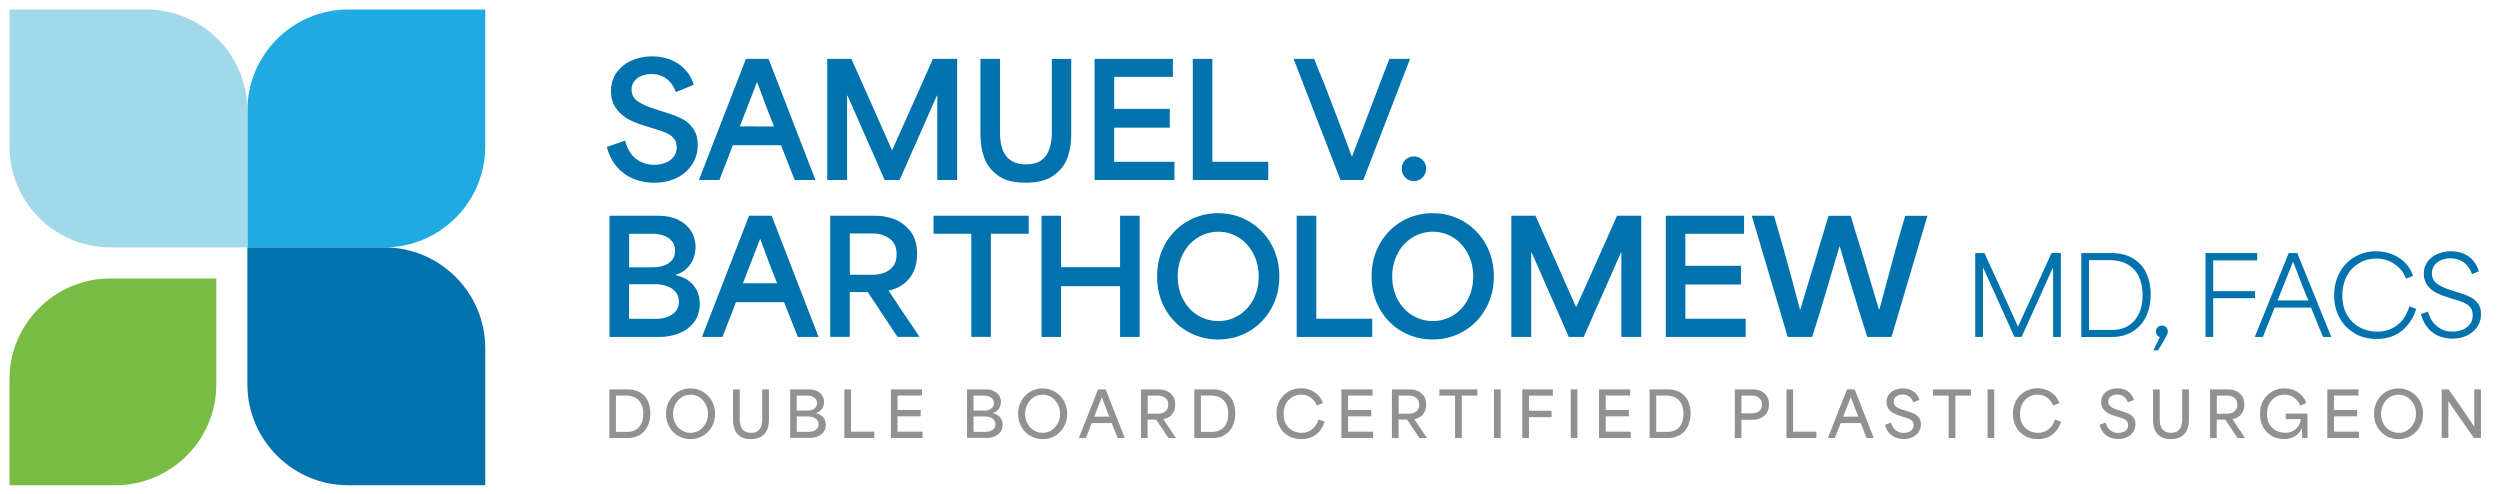
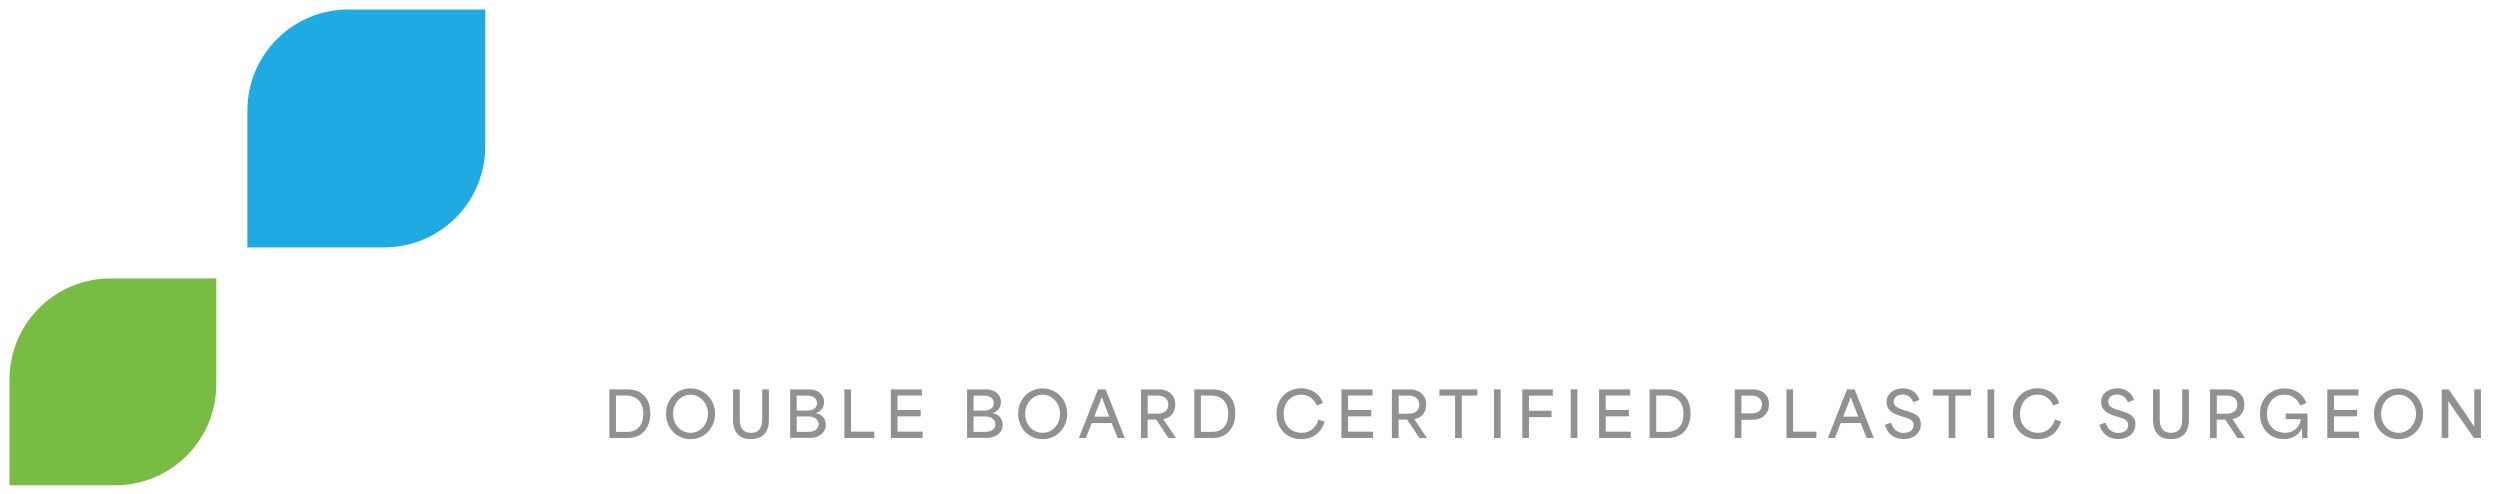
<svg xmlns="http://www.w3.org/2000/svg" width="263" height="52" fill="none">
-   <path fill="#0073AE" d="M66.614 18.798a4.569 4.569 0 0 1-1.731-1.265c-.487-.568-.83-1.259-1.04-2.073l1.913-.67c.241.884.632 1.527 1.179 1.934a3.04 3.04 0 0 0 1.864.611c.413 0 .804-.07 1.168-.204.365-.134.66-.342.884-.621.225-.279.338-.61.338-1.007 0-.37-.091-.675-.279-.906a2 2 0 0 0-.702-.557 8.065 8.065 0 0 0-1.093-.402 1.648 1.648 0 0 0-.246-.08l-1.147-.359a8.39 8.39 0 0 1-1.607-.654 3.968 3.968 0 0 1-1.28-1.125c-.37-.487-.557-1.098-.557-1.832s.198-1.404.589-1.95a3.737 3.737 0 0 1 1.57-1.264 5.312 5.312 0 0 1 2.175-.44c.74 0 1.414.129 2.02.391a4.206 4.206 0 0 1 1.51 1.072c.402.45.68.964.836 1.527l-1.88.766c-.21-.59-.53-1.05-.965-1.388-.433-.337-.964-.509-1.585-.509-.402 0-.767.07-1.088.204a1.707 1.707 0 0 0-.75.573 1.43 1.43 0 0 0-.268.857c0 .525.22.933.654 1.227.434.295.99.552 1.666.766.01 0 .016 0 .016.006 0 .005.005.01.016.01l1.323.424c.075.021.172.053.279.096a8.123 8.123 0 0 1 1.463.606c.417.23.782.562 1.087 1.007.305.444.456 1.002.456 1.677 0 .76-.199 1.446-.59 2.051a3.964 3.964 0 0 1-1.618 1.415c-.686.337-1.478.509-2.368.509a5.67 5.67 0 0 1-2.196-.418h-.016v-.005ZM78.486 6.191h2.368l4.934 12.746h-2.191a1.463 1.463 0 0 0-.08-.214l-.686-1.747-.67-1.698h-5.068a87.361 87.361 0 0 1-.713 1.853c-.16.397-.39 1.002-.696 1.806h-2.16l4.95-12.746h.012Zm1.157 7.11h1.779c-.011-.054-.161-.44-.456-1.163a81.181 81.181 0 0 1-.621-1.634c-.177-.477-.402-1.093-.686-1.848h-.032c-.23.59-.456 1.184-.686 1.779-.37.948-.74 1.901-1.109 2.86h1.816-.005v.006ZM87.015 6.191h2.55c.97 2.17 1.688 3.783 2.16 4.838.465 1.056 1.172 2.642 2.105 4.758h.032l2.164-4.838c.472-1.056 1.179-2.641 2.116-4.758h2.551v12.746h-2.09v-8.872h-.048c-.536 1.21-.986 2.234-1.356 3.08-.37.847-.825 1.86-1.355 3.049-.23.536-.429.991-.595 1.371-.171.38-.375.842-.61 1.372h-1.57c-.284-.643-.493-1.12-.627-1.43-.134-.311-.343-.777-.61-1.399-.611-1.371-1.062-2.39-1.35-3.054-.29-.664-.73-1.66-1.319-2.99h-.048v8.873h-2.09V6.191h-.01ZM105.032 18.487c-.702-.488-1.195-1.104-1.473-1.854-.279-.75-.418-1.612-.418-2.582V6.19h2.057v7.7c0 .728.091 1.344.279 1.848.187.503.482.883.889 1.151.407.268.927.402 1.559.402.927 0 1.607-.273 2.041-.825.434-.552.665-1.366.686-2.443V6.197h2.041v7.86c0 .926-.128 1.767-.391 2.517-.262.75-.75 1.382-1.462 1.886-.713.51-1.699.76-2.952.76-1.254 0-2.165-.24-2.867-.728h.011v-.005ZM115.152 6.191h8.235v1.897h-6.177v3.365h5.85v1.976h-5.85v3.595h6.343v1.913h-8.401V6.191ZM125.482 6.191h2.057v10.833h5.883v1.913h-7.94V6.191ZM136.073 6.191h2.176c.198.504.375.954.541 1.356.166.402.343.846.541 1.323.546 1.404 1.061 2.76 1.554 4.061.492 1.302.932 2.475 1.323 3.52h.032c.284-.74.589-1.543.921-2.4.333-.863.67-1.741 1.008-2.647.444-1.168.809-2.121 1.093-2.866.284-.745.584-1.527.9-2.347h2.175l-4.918 12.746h-2.401l-4.934-12.746h-.011ZM147.839 18.67a1.284 1.284 0 0 1-.375-.939c0-.23.058-.439.171-.637.112-.198.268-.354.466-.466.198-.113.413-.172.654-.172.348 0 .648.124.9.375.252.252.375.552.375.9 0 .242-.059.461-.172.665a1.257 1.257 0 0 1-.466.482 1.215 1.215 0 0 1-.637.177c-.359 0-.665-.129-.916-.386ZM64.117 22.698h5.116c.814 0 1.522.145 2.116.434.595.29 1.045.686 1.356 1.184.31.504.466 1.06.466 1.682 0 .423-.08.836-.236 1.227a2.98 2.98 0 0 1-.712 1.04c-.316.3-.702.514-1.163.642v.032c.525.108.975.3 1.355.574.38.273.676.616.884 1.028.21.413.311.895.311 1.436 0 .772-.209 1.42-.621 1.945a3.616 3.616 0 0 1-1.575 1.152 5.605 5.605 0 0 1-2.036.37h-5.261V22.697Zm3.295 5.422h1.216a3.79 3.79 0 0 0 1.21-.177c.349-.118.633-.31.852-.579.22-.268.327-.594.327-.986 0-.39-.112-.739-.332-1.007a1.978 1.978 0 0 0-.873-.589 3.654 3.654 0 0 0-1.195-.188h-2.432v3.531h1.232l-.005-.005Zm.144 5.427h1.366a3.84 3.84 0 0 0 1.233-.188c.364-.123.67-.321.905-.589.241-.268.359-.605.359-1.023 0-.418-.118-.761-.353-1.04a2.038 2.038 0 0 0-.917-.61 3.838 3.838 0 0 0-1.248-.199h-2.727v3.643h1.382v.006ZM78.812 22.698h2.368l4.935 12.745h-2.191a1.46 1.46 0 0 0-.08-.214c-.306-.782-.537-1.366-.687-1.746l-.67-1.699H77.42a87.087 87.087 0 0 1-.713 1.854c-.16.396-.391 1.002-.697 1.805h-2.159l4.95-12.745h.011Zm1.158 7.104h1.778c-.01-.054-.16-.44-.455-1.163a81.181 81.181 0 0 1-.622-1.634c-.176-.476-.401-1.093-.685-1.848h-.032c-.23.59-.456 1.184-.686 1.779-.37.948-.74 1.902-1.11 2.86h1.817-.005v.006ZM87.342 22.698h4.79c.61 0 1.231.107 1.869.327.638.22 1.21.627 1.715 1.232.508.605.76 1.42.76 2.443 0 .75-.134 1.398-.402 1.934a3.322 3.322 0 0 1-1.071 1.28 4.004 4.004 0 0 1-1.522.654v.016c.558.83 1.11 1.661 1.666 2.502.547.793 1.072 1.58 1.586 2.352h-2.32l-3.123-4.71h-1.896v4.71h-2.058V22.693l.006.005Zm3.268 6.21h1.178c.445 0 .858-.07 1.233-.215.375-.14.685-.37.932-.686.246-.316.37-.734.37-1.259 0-.74-.252-1.291-.75-1.65-.504-.359-1.099-.541-1.8-.541h-2.369v4.345h1.211-.005v.005ZM100.178 24.59h-1.971v-1.897h10.018v1.896h-3.986v10.85h-2.057v-10.85h-2.004ZM109.565 22.698h2.057v5.411h6.209v-5.411h2.057v12.745h-2.057v-5.341h-6.209v5.341h-2.057V22.698ZM124.919 34.87a6.204 6.204 0 0 1-2.336-2.368c-.573-1.012-.857-2.154-.857-3.418 0-1.264.284-2.405.857-3.423a6.195 6.195 0 0 1 2.336-2.38 6.385 6.385 0 0 1 3.242-.851c1.173 0 2.255.29 3.241.868a6.264 6.264 0 0 1 2.33 2.384c.568 1.013.852 2.148.852 3.397 0 1.248-.284 2.384-.857 3.396a6.286 6.286 0 0 1-2.331 2.38c-.98.572-2.062.856-3.252.856a6.285 6.285 0 0 1-3.225-.852v.011Zm5.395-1.698a4.23 4.23 0 0 0 1.538-1.677c.375-.713.562-1.516.562-2.41 0-.896-.187-1.667-.557-2.385a4.293 4.293 0 0 0-1.527-1.698 3.926 3.926 0 0 0-2.148-.622c-.782 0-1.505.204-2.159.606a4.29 4.29 0 0 0-1.554 1.682c-.38.718-.573 1.527-.573 2.416 0 .89.193 1.715.573 2.427.381.713.9 1.27 1.554 1.666a4.079 4.079 0 0 0 2.159.595c.788 0 1.484-.204 2.132-.605v.005ZM136.416 22.698h2.058V33.53h5.882v1.912h-7.945V22.698h.005ZM147.485 34.87a6.197 6.197 0 0 1-2.336-2.368c-.573-1.012-.857-2.154-.857-3.418 0-1.264.284-2.405.857-3.423a6.188 6.188 0 0 1 2.336-2.38 6.384 6.384 0 0 1 3.241-.851c1.174 0 2.256.29 3.242.868a6.27 6.27 0 0 1 2.33 2.384c.568 1.013.852 2.148.852 3.397 0 1.248-.284 2.384-.857 3.396a6.293 6.293 0 0 1-2.331 2.38c-.98.572-2.062.856-3.252.856a6.285 6.285 0 0 1-3.225-.852v.011Zm5.395-1.698a4.237 4.237 0 0 0 1.538-1.677c.375-.713.562-1.516.562-2.41 0-.896-.187-1.667-.557-2.385a4.308 4.308 0 0 0-1.527-1.698 3.926 3.926 0 0 0-2.148-.622c-.782 0-1.506.204-2.159.606a4.282 4.282 0 0 0-1.554 1.682c-.38.718-.573 1.527-.573 2.416 0 .89.193 1.715.573 2.427.38.713.9 1.27 1.554 1.666a4.076 4.076 0 0 0 2.159.595c.787 0 1.484-.204 2.132-.605v.005ZM158.982 22.698h2.55c.97 2.17 1.688 3.782 2.16 4.838.466 1.055 1.167 2.641 2.105 4.757h.032l2.165-4.838c.471-1.055 1.178-2.64 2.116-4.757h2.55v12.745h-2.089v-8.872h-.049a859.08 859.08 0 0 0-1.355 3.081c-.37.846-.825 1.859-1.356 3.048-.23.536-.428.991-.594 1.372-.172.38-.375.841-.611 1.371h-1.57c-.284-.642-.493-1.12-.627-1.43-.133-.31-.342-.777-.61-1.398a422.554 422.554 0 0 1-1.35-3.054c-.29-.664-.729-1.66-1.318-2.99h-.049v8.872h-2.089V22.698h-.011ZM175.242 22.698h8.235v1.896H177.3v3.365h5.85v1.977h-5.85v3.595h6.343v1.912h-8.401V22.698ZM184.296 22.698h2.32c.043.118.081.241.113.359.455 1.548.911 3.14 1.355 4.773.445 1.635.873 3.215 1.275 4.742h.032c.402-1.35.954-3.172 1.651-5.46.294-1.001.514-1.746.664-2.228.145-.488.364-1.211.648-2.18h2.336c.177.567.343 1.13.509 1.698.504 1.59.921 2.962 1.259 4.109.338 1.152.739 2.502 1.211 4.06h.032c.107-.38.187-.663.236-.851.048-.188.123-.455.219-.814.37-1.383.745-2.776 1.125-4.168.381-1.393.761-2.738 1.147-4.035h2.336l-3.777 12.746h-2.55a413.41 413.41 0 0 1-1.447-4.656c-.45-1.479-.932-3.102-1.446-4.87h-.033c-.096.338-.203.68-.31 1.029-.456 1.57-.895 3.048-1.308 4.436-.412 1.387-.83 2.743-1.259 4.06h-2.566l-3.777-12.745.005-.005ZM207.779 26.62h.985a1764.87 1764.87 0 0 0 1.784 3.9c.391.846.97 2.122 1.736 3.82h.022c.798-1.752 1.393-3.049 1.778-3.9.386-.847.965-2.122 1.731-3.82h.986v8.823h-.815v-7.238h-.043a235.353 235.353 0 0 0-1.135 2.519 239.23 239.23 0 0 1-1.126 2.48c-.219.493-.385.868-.503 1.125-.118.263-.284.632-.504 1.114h-.755c-.241-.53-.418-.916-.531-1.162l-.509-1.141-1.125-2.492c-.246-.54-.61-1.355-1.103-2.443h-.043v7.238h-.814V26.62h-.016ZM218.949 26.62h3.113c.943 0 1.725.192 2.352.578a3.537 3.537 0 0 1 1.387 1.554c.3.654.45 1.393.45 2.223 0 .873-.16 1.65-.487 2.325a3.719 3.719 0 0 1-1.415 1.58c-.616.376-1.344.569-2.186.569h-3.214V26.62Zm.927 8.09h2.33c.649 0 1.211-.145 1.693-.44.477-.295.847-.718 1.109-1.264.263-.547.391-1.206.391-1.956s-.139-1.44-.417-1.998a2.832 2.832 0 0 0-1.206-1.26c-.525-.283-1.157-.428-1.896-.428h-2.117v7.356h.113v-.01ZM226.546 36.826l.016-.038c.15-.294.262-.514.332-.664.07-.145.177-.37.322-.665a.512.512 0 0 1-.3-.214.668.668 0 0 1-.108-.375c0-.112.027-.214.086-.31a.648.648 0 0 1 .225-.226.605.605 0 0 1 .322-.085c.171 0 .316.059.434.182a.605.605 0 0 1 .176.44.815.815 0 0 1-.064.3 4.635 4.635 0 0 1-.236.47c-.118.204-.268.456-.455.756l-.284.46h-.488s.017-.026.017-.037h.005v.006ZM232.016 26.62h5.443v.771h-4.629v3.236h4.399v.745h-4.399v4.071h-.814V26.62ZM240.781 26.62h.894l3.574 8.823h-.863a1.669 1.669 0 0 0-.08-.182c-.273-.653-.471-1.146-.6-1.462-.129-.322-.322-.804-.589-1.441h-3.826c-.278.701-.487 1.221-.626 1.559-.14.337-.343.846-.606 1.526h-.857l3.573-8.823h.006Zm.444 4.988h1.608c.037.07-.124-.333-.488-1.2-.236-.611-.412-1.083-.541-1.415-.129-.332-.316-.814-.568-1.446h-.021c-.188.482-.375.964-.568 1.446l-1.05 2.615h1.628ZM247.708 35.052a4.091 4.091 0 0 1-1.586-1.623c-.375-.691-.568-1.484-.568-2.363 0-.878.198-1.72.59-2.421a4.166 4.166 0 0 1 1.596-1.629 4.378 4.378 0 0 1 2.218-.578c.568 0 1.109.096 1.629.289.519.193.98.482 1.382.868.402.385.691.862.884 1.425l-.734.294a3.232 3.232 0 0 0-1.243-1.553 3.367 3.367 0 0 0-1.902-.557c-.643 0-1.232.155-1.779.471a3.42 3.42 0 0 0-1.296 1.35c-.322.59-.482 1.275-.482 2.057 0 .783.171 1.522.519 2.095.349.574.799 1.002 1.356 1.286a3.904 3.904 0 0 0 1.8.423c.589 0 1.114-.118 1.575-.353a3.296 3.296 0 0 0 1.141-.954c.3-.402.52-.852.654-1.355l.723.262c-.295.96-.793 1.725-1.505 2.304-.713.578-1.597.868-2.668.868-.863 0-1.629-.193-2.309-.584v-.022h.005ZM256.628 35.38a3.064 3.064 0 0 1-1.179-.837c-.342-.385-.6-.889-.766-1.5l.745-.273c.182.686.504 1.21.97 1.575.461.364 1.002.541 1.612.541.349 0 .681-.059 1.008-.182.321-.118.589-.31.798-.573.209-.263.311-.584.311-.97 0-.332-.081-.6-.236-.803a1.531 1.531 0 0 0-.573-.461 6.705 6.705 0 0 0-.879-.327c-.07-.021-.134-.043-.193-.059l-.825-.262a7.829 7.829 0 0 1-1.136-.456 2.708 2.708 0 0 1-.9-.75c-.262-.332-.396-.75-.396-1.254 0-.503.134-.921.407-1.28a2.553 2.553 0 0 1 1.066-.804c.439-.182.9-.273 1.393-.273.461 0 .889.08 1.286.241.396.16.734.402 1.018.723.284.322.487.702.616 1.147l-.723.295a2.427 2.427 0 0 0-.842-1.211c-.396-.3-.873-.45-1.43-.45-.354 0-.68.064-.975.193-.295.128-.53.31-.702.54-.171.231-.262.504-.262.815 0 .498.182.873.551 1.13a4.577 4.577 0 0 0 1.302.617c0 .005 0 .005.011.005l.863.284c.069.016.139.038.214.07.445.134.82.278 1.12.434.3.155.562.375.776.664.215.29.322.659.322 1.12 0 .514-.134.964-.407 1.355a2.694 2.694 0 0 1-1.099.905c-.46.21-.964.317-1.505.317-.466 0-.922-.086-1.361-.252v.005Z" />
  <path fill="#919191" d="M64.106 40.962h1.88c.547 0 1.002.112 1.367.332.364.225.632.525.803.9.172.38.258.809.258 1.291 0 .509-.097.954-.284 1.35-.188.391-.461.697-.82.916-.359.22-.782.327-1.264.327h-1.94v-5.116Zm.756 4.468h1.146c.322 0 .61-.07.857-.21.252-.138.445-.347.59-.631.144-.284.214-.638.214-1.056 0-.455-.08-.825-.252-1.109a1.486 1.486 0 0 0-.654-.621 2.195 2.195 0 0 0-.953-.193h-1.013v3.82h.065ZM71.344 45.848a2.514 2.514 0 0 1-.932-.948 2.766 2.766 0 0 1-.343-1.367c0-.503.112-.964.343-1.371a2.51 2.51 0 0 1 2.229-1.297 2.545 2.545 0 0 1 2.24 1.313c.224.407.342.857.342 1.355s-.112.949-.343 1.356c-.23.407-.541.723-.932.959-.391.23-.825.348-1.297.348a2.51 2.51 0 0 1-1.296-.343h-.01v-.005Zm2.218-.579a1.87 1.87 0 0 0 .665-.718 2.11 2.11 0 0 0 .246-1.023c0-.375-.08-.718-.246-1.018a1.925 1.925 0 0 0-.665-.723 1.673 1.673 0 0 0-.916-.263c-.332 0-.638.086-.921.263a1.896 1.896 0 0 0-.67.723 2.11 2.11 0 0 0-.247 1.023c0 .375.08.724.247 1.029.166.305.386.541.67.713.283.17.589.257.921.257.332 0 .638-.086.916-.257v-.006ZM77.896 45.917a1.53 1.53 0 0 1-.6-.718 2.851 2.851 0 0 1-.182-1.05v-3.187h.707v3.134c0 .321.043.584.129.793.086.209.214.37.391.476.177.108.397.167.664.167.391 0 .68-.113.874-.343.192-.23.294-.574.305-1.034v-3.193h.707v3.187c0 .38-.059.718-.171 1.018-.113.3-.311.541-.595.734-.284.193-.664.29-1.136.29-.471 0-.82-.092-1.103-.274h.01ZM83.115 40.962h1.977c.332 0 .616.059.857.176.24.118.423.28.552.477.128.198.192.429.192.675 0 .166-.032.327-.096.488a1.142 1.142 0 0 1-.771.675v.01c.22.044.407.124.562.236.155.113.279.252.359.418.08.172.123.36.123.568 0 .295-.08.552-.236.756a1.448 1.448 0 0 1-.61.471c-.252.107-.52.155-.815.155h-2.084v-5.116l-.01.01Zm1.253 2.234h.536c.204 0 .386-.027.536-.091a.849.849 0 0 0 .37-.263.685.685 0 0 0 .139-.428.699.699 0 0 0-.145-.44.848.848 0 0 0-.386-.273 1.54 1.54 0 0 0-.535-.086H83.81v1.58h.557Zm.065 2.234h.6c.203 0 .39-.027.551-.086.161-.059.29-.15.386-.268a.662.662 0 0 0 .145-.434.706.706 0 0 0-.15-.455.903.903 0 0 0-.397-.279 1.51 1.51 0 0 0-.552-.096h-1.2v1.618h.617ZM88.826 40.962h.702v4.452h2.448v.664h-3.15v-5.116ZM93.717 40.962h3.273v.648H94.42v1.516h2.438v.675h-2.438v1.613h2.636v.664h-3.338v-5.116ZM101.721 40.962h1.977c.332 0 .616.059.857.176.241.118.424.28.552.477.129.198.193.429.193.675 0 .166-.032.327-.096.488a1.148 1.148 0 0 1-.772.675v.01c.22.044.407.124.563.236.155.113.278.252.359.418.08.172.123.36.123.568 0 .295-.08.552-.236.756a1.445 1.445 0 0 1-.611.471 2.036 2.036 0 0 1-.814.155h-2.084v-5.116l-.011.01Zm1.254 2.234h.536c.203 0 .385-.027.535-.091a.844.844 0 0 0 .37-.263.686.686 0 0 0 .139-.428.701.701 0 0 0-.144-.44.85.85 0 0 0-.386-.273 1.544 1.544 0 0 0-.536-.086h-1.071v1.58h.557Zm.059 2.234h.6c.203 0 .391-.027.552-.086a.878.878 0 0 0 .385-.268.66.66 0 0 0 .145-.434.705.705 0 0 0-.15-.455.899.899 0 0 0-.396-.279 1.513 1.513 0 0 0-.552-.096h-1.2v1.618h.616ZM108.386 45.848a2.514 2.514 0 0 1-.932-.948 2.766 2.766 0 0 1-.343-1.367c0-.503.112-.964.343-1.371a2.509 2.509 0 0 1 2.228-1.297 2.545 2.545 0 0 1 2.24 1.313c.225.407.343.857.343 1.355s-.113.949-.343 1.356a2.58 2.58 0 0 1-.932.959c-.391.23-.825.348-1.297.348-.471 0-.905-.112-1.296-.343h-.011v-.005Zm2.218-.579c.279-.171.498-.412.664-.718a2.11 2.11 0 0 0 .247-1.023c0-.375-.081-.718-.247-1.018a1.92 1.92 0 0 0-.664-.723 1.674 1.674 0 0 0-.916-.263c-.332 0-.638.086-.922.263a1.893 1.893 0 0 0-.669.723 2.111 2.111 0 0 0-.247 1.023c0 .375.081.724.247 1.029.166.305.385.541.669.713.284.17.59.257.922.257.332 0 .637-.086.916-.257v-.006ZM115.506 40.962h.809l2.014 5.116h-.755l-.032-.091-.3-.75c-.064-.166-.166-.407-.295-.734h-2.095c-.139.359-.241.621-.31.793-.07.171-.172.428-.306.782h-.739l2.014-5.116h-.005Zm.402 2.866h.787l-.214-.547a188.09 188.09 0 0 0-.273-.707c-.07-.193-.172-.45-.289-.771h-.011c-.102.252-.198.498-.295.755-.166.423-.332.847-.498 1.275h.798-.005v-.005ZM120.033 40.962h1.875c.273 0 .536.048.788.15.252.096.471.262.659.503.187.236.278.547.278.932 0 .295-.053.552-.166.772-.112.22-.257.396-.444.52a1.572 1.572 0 0 1-.638.252c.225.342.455.685.68 1.028.226.332.445.654.649.964h-.793l-1.291-1.939h-.9v1.94h-.702v-5.117h.005v-.005Zm1.243 2.555h.53c.204 0 .392-.032.552-.102a.922.922 0 0 0 .391-.31.926.926 0 0 0 .15-.536c0-.316-.107-.552-.321-.713a1.275 1.275 0 0 0-.788-.24h-1.05v1.907h.541-.005v-.006ZM125.643 40.962h1.88c.547 0 1.002.112 1.366.332.365.225.632.525.804.9.171.38.257.809.257 1.291 0 .509-.096.954-.284 1.35a2.124 2.124 0 0 1-.82.916c-.359.22-.782.327-1.264.327h-1.939v-5.116Zm.755 4.468h1.146c.322 0 .611-.07.858-.21.251-.138.444-.347.589-.631.145-.284.214-.638.214-1.056 0-.455-.08-.825-.251-1.109a1.492 1.492 0 0 0-.654-.621 2.195 2.195 0 0 0-.954-.193h-1.012v3.82h.064ZM135.548 45.853a2.374 2.374 0 0 1-.926-.943c-.225-.402-.333-.868-.333-1.393s.118-1.002.354-1.409a2.43 2.43 0 0 1 .943-.932c.391-.214.82-.327 1.286-.327.343 0 .664.06.975.182.311.124.578.295.809.53.23.231.402.515.514.842l-.648.262a1.837 1.837 0 0 0-.648-.84 1.697 1.697 0 0 0-1.002-.306c-.338 0-.643.08-.927.252a1.798 1.798 0 0 0-.664.707 2.27 2.27 0 0 0-.241 1.071c0 .44.091.804.273 1.104.182.3.418.52.707.664.289.145.595.215.916.215.295 0 .563-.06.798-.177.236-.118.434-.284.6-.493.166-.209.29-.455.37-.734l.648.23c-.182.584-.487 1.034-.91 1.356-.424.321-.933.482-1.538.482-.509 0-.959-.112-1.356-.338v-.005ZM141.115 40.962h3.273v.648h-2.571v1.516h2.437v.675h-2.437v1.613h2.636v.664h-3.338v-5.116ZM146.435 40.962h1.875c.273 0 .536.048.788.15.251.096.471.262.659.503.187.241.278.547.278.932 0 .295-.053.552-.166.772-.112.22-.257.396-.445.52a1.562 1.562 0 0 1-.637.252c.225.342.455.685.68 1.028.225.332.445.654.649.964h-.793l-1.292-1.939h-.9v1.94h-.701v-5.117h.005v-.005Zm1.243 2.555h.53c.204 0 .391-.032.552-.102a.893.893 0 0 0 .391-.31.926.926 0 0 0 .15-.536c0-.316-.107-.552-.321-.713a1.277 1.277 0 0 0-.788-.24h-1.05v1.907h.541-.005v-.006ZM152.237 41.615h-.814v-.648h4.002v.648h-1.645v4.468h-.707v-4.468h-.836ZM157.166 40.962h.702v5.116h-.702v-5.116ZM160.145 40.962h3.214v.664h-2.512v1.58h2.379v.675h-2.379v2.197h-.702v-5.116ZM165.24 40.962h.702v5.116h-.702v-5.116ZM168.219 40.962h3.273v.648h-2.571v1.516h2.437v.675h-2.437v1.613h2.635v.664h-3.337v-5.116ZM173.539 40.962h1.88c.547 0 1.002.112 1.366.332.365.225.632.525.804.9.171.38.257.809.257 1.291 0 .509-.096.954-.284 1.35a2.124 2.124 0 0 1-.82.916c-.359.22-.782.327-1.264.327h-1.939v-5.116Zm.755 4.468h1.147c.321 0 .61-.07.857-.21a1.44 1.44 0 0 0 .589-.631c.145-.284.214-.638.214-1.056 0-.455-.085-.825-.251-1.109a1.492 1.492 0 0 0-.654-.621 2.195 2.195 0 0 0-.954-.193h-1.007v3.82h.059ZM182.496 40.962h1.875c.284 0 .552.048.804.144.252.097.466.263.648.499.183.235.274.546.274.926s-.091.708-.274.954a1.513 1.513 0 0 1-.643.52 1.927 1.927 0 0 1-.744.155h-1.238v1.923h-.702V40.962Zm1.243 2.523h.531c.209 0 .396-.032.552-.096a.835.835 0 0 0 .385-.306.926.926 0 0 0 .15-.535.875.875 0 0 0-.155-.53.894.894 0 0 0-.397-.306 1.495 1.495 0 0 0-.557-.097h-1.05v1.87h.541ZM187.934 40.962h.702v4.452h2.449v.664h-3.151v-5.116ZM194.299 40.962h.809l2.014 5.116h-.755l-.032-.091-.3-.75c-.064-.166-.166-.407-.295-.734h-2.095c-.139.359-.246.621-.31.793-.07.171-.172.428-.306.782h-.739l2.014-5.116h-.005Zm.402 2.866h.787l-.214-.547a188.09 188.09 0 0 0-.273-.707c-.07-.193-.172-.45-.29-.771h-.016c-.101.252-.198.498-.294.755l-.498 1.275h.798v-.005ZM199.415 46.03a1.768 1.768 0 0 1-.691-.498 2.137 2.137 0 0 1-.428-.847l.653-.23c.102.37.268.643.504.82.236.182.504.267.809.267.182 0 .353-.026.514-.085a.844.844 0 0 0 .386-.274.726.726 0 0 0 .145-.455.625.625 0 0 0-.118-.396.865.865 0 0 0-.295-.242 3.142 3.142 0 0 0-.466-.171l-.096-.032-.472-.145a3.715 3.715 0 0 1-.648-.268 1.639 1.639 0 0 1-.52-.444c-.15-.193-.225-.44-.225-.74s.08-.546.236-.766c.155-.214.364-.38.627-.493a2.12 2.12 0 0 1 .852-.171c.289 0 .551.048.792.15a1.612 1.612 0 0 1 .943 1.06l-.643.263a1.213 1.213 0 0 0-.417-.605 1.143 1.143 0 0 0-.702-.22c-.182 0-.338.032-.482.091a.808.808 0 0 0-.333.257.651.651 0 0 0-.123.386.63.63 0 0 0 .284.552c.188.129.418.236.697.321h.01l.52.166c.037.011.075.027.118.043.236.07.439.15.611.241.171.092.316.226.439.397s.182.396.182.664c0 .3-.08.574-.236.81a1.556 1.556 0 0 1-.648.551 2.058 2.058 0 0 1-.921.198c-.3 0-.584-.053-.852-.16h-.006v.005ZM204.162 41.615h-.814v-.648h4.002v.648h-1.645v4.468h-.707v-4.468h-.836ZM209.091 40.962h.702v5.116h-.702v-5.116ZM213.018 45.853a2.383 2.383 0 0 1-.927-.943c-.225-.402-.332-.868-.332-1.393s.118-1.002.354-1.409c.235-.407.546-.712.943-.932a2.633 2.633 0 0 1 1.285-.327c.343 0 .665.06.976.182.31.124.578.295.809.53.23.231.401.515.514.842l-.648.262a1.832 1.832 0 0 0-.649-.84 1.692 1.692 0 0 0-1.002-.306c-.337 0-.642.08-.926.252a1.8 1.8 0 0 0-.665.707c-.16.305-.241.664-.241 1.071 0 .44.091.804.273 1.104.183.3.418.52.708.664.289.145.594.215.916.215.294 0 .562-.06.798-.177.236-.118.434-.284.6-.493a2.12 2.12 0 0 0 .37-.734l.648.23c-.182.584-.488 1.034-.911 1.356-.423.321-.932.482-1.537.482-.509 0-.959-.112-1.356-.338v-.005ZM221.987 46.03a1.753 1.753 0 0 1-.691-.498 2.139 2.139 0 0 1-.429-.847l.654-.23c.101.37.267.643.503.82.236.182.504.267.809.267.182 0 .354-.026.514-.085a.844.844 0 0 0 .386-.274.72.72 0 0 0 .145-.455.625.625 0 0 0-.118-.396.856.856 0 0 0-.295-.242 3.142 3.142 0 0 0-.466-.171l-.096-.032-.472-.145a3.748 3.748 0 0 1-.648-.268 1.639 1.639 0 0 1-.52-.444c-.15-.193-.225-.44-.225-.74s.081-.546.236-.766c.155-.214.364-.38.627-.493a2.12 2.12 0 0 1 .852-.171c.289 0 .552.048.793.15a1.628 1.628 0 0 1 .943 1.06l-.643.263a1.214 1.214 0 0 0-.418-.605 1.143 1.143 0 0 0-.702-.22c-.182 0-.338.032-.482.091a.805.805 0 0 0-.332.257.646.646 0 0 0-.124.386.63.63 0 0 0 .284.552c.188.129.418.236.697.321h.011l.519.166c.038.011.075.027.118.043.236.07.439.15.611.241.171.092.316.226.439.397s.182.396.182.664c0 .3-.08.574-.235.81a1.56 1.56 0 0 1-.649.551 2.055 2.055 0 0 1-.921.198c-.3 0-.584-.053-.852-.16h-.005v.005ZM227.28 45.917a1.528 1.528 0 0 1-.6-.718 2.85 2.85 0 0 1-.182-1.05v-3.187h.707v3.134c0 .321.043.584.128.793.086.209.215.37.391.476.177.108.397.167.665.167.391 0 .68-.113.873-.343.193-.23.295-.574.305-1.034v-3.193h.708v3.187c0 .38-.059.718-.172 1.018a1.52 1.52 0 0 1-.594.734c-.284.193-.665.29-1.136.29-.472 0-.82-.092-1.104-.274h.011ZM232.503 40.962h1.876c.273 0 .535.048.787.15.252.096.472.262.659.503.188.241.279.547.279.932 0 .295-.054.552-.166.772-.113.22-.258.396-.445.52a1.566 1.566 0 0 1-.638.252c.225.342.456.685.681 1.028.225.332.444.654.648.964h-.793l-1.291-1.939h-.9v1.94h-.702v-5.117l.005-.005Zm1.243 2.555h.531c.203 0 .391-.032.552-.102a.904.904 0 0 0 .391-.31.934.934 0 0 0 .15-.536c0-.316-.107-.552-.322-.713a1.274 1.274 0 0 0-.787-.24h-1.05v1.907h.541-.006v-.006ZM238.975 45.853a2.357 2.357 0 0 1-.9-.943 2.889 2.889 0 0 1-.321-1.377c0-.514.112-1.002.343-1.409a2.41 2.41 0 0 1 .932-.937c.391-.22.825-.327 1.291-.327.348 0 .68.059.986.182.311.123.578.3.809.53.23.23.396.51.509.83l-.648.263a1.832 1.832 0 0 0-.649-.84 1.692 1.692 0 0 0-1.002-.306c-.337 0-.643.08-.926.246a1.732 1.732 0 0 0-.665.707c-.166.306-.246.665-.246 1.077 0 .445.091.815.278 1.11.188.294.424.514.713.653.289.14.595.214.916.214.295 0 .557-.059.798-.182s.434-.294.579-.509c.145-.214.236-.46.273-.74h-1.58v-.588h2.282v2.571h-.552c0-.064-.005-.129-.005-.193 0-.166-.011-.3-.016-.396 0-.097-.011-.23-.011-.391h-.032a1.97 1.97 0 0 1-.739.809c-.311.187-.686.284-1.126.284-.487 0-.921-.113-1.307-.338h.016ZM244.831 40.962h3.273v.648h-2.571v1.516h2.437v.675h-2.437v1.613h2.636v.664h-3.338v-5.116ZM251.024 45.848a2.514 2.514 0 0 1-.932-.948 2.766 2.766 0 0 1-.343-1.367c0-.503.113-.964.343-1.371.23-.407.541-.724.932-.954.397-.23.825-.343 1.297-.343a2.537 2.537 0 0 1 2.239 1.313c.225.407.343.857.343 1.355s-.112.949-.343 1.356a2.58 2.58 0 0 1-.932.959c-.391.23-.825.348-1.296.348a2.51 2.51 0 0 1-1.297-.343h-.011v-.005Zm2.224-.579c.278-.171.498-.412.664-.718a2.11 2.11 0 0 0 .246-1.023c0-.375-.08-.718-.246-1.018a1.969 1.969 0 0 0-.664-.723 1.674 1.674 0 0 0-.916-.263c-.333 0-.638.086-.922.263a1.895 1.895 0 0 0-.67.723 2.11 2.11 0 0 0-.246 1.023c0 .375.08.724.246 1.029.166.305.386.541.67.713.284.17.589.257.922.257.332 0 .637-.086.916-.257v-.006ZM256.859 40.962h.739l.579.83c.348.504.712 1.029 1.082 1.57l1.023 1.51h.011v-3.916h.702v5.117h-.74a55.548 55.548 0 0 1-.477-.68 29.858 29.858 0 0 1-.466-.676l-.878-1.253c-.3-.424-.584-.841-.857-1.249h-.011v3.858h-.702v-5.117h-.005v.006Z" />
  <path fill="#1FAAE2" d="M36.649 1h14.4v14.401c0 5.866-4.762 10.624-10.623 10.624H26.025V11.624C26.025 5.757 30.788 1 36.649 1Z" />
-   <path fill="#0073AE" d="M26.025 26.025h14.4c5.867 0 10.625 4.763 10.625 10.624v14.4H36.649c-5.867 0-10.624-4.762-10.624-10.623V26.025Z" />
  <path fill="#79BC43" d="M22.757 29.293v11.133c0 5.866-4.763 10.624-10.624 10.624H1V39.917c0-5.867 4.763-10.624 10.624-10.624h11.133Z" />
-   <path fill="#A1D9EA" d="M1 1h14.401c5.866 0 10.624 4.763 10.624 10.624v14.4H11.624C5.757 26.025 1 21.263 1 15.402V1Z" />
</svg>